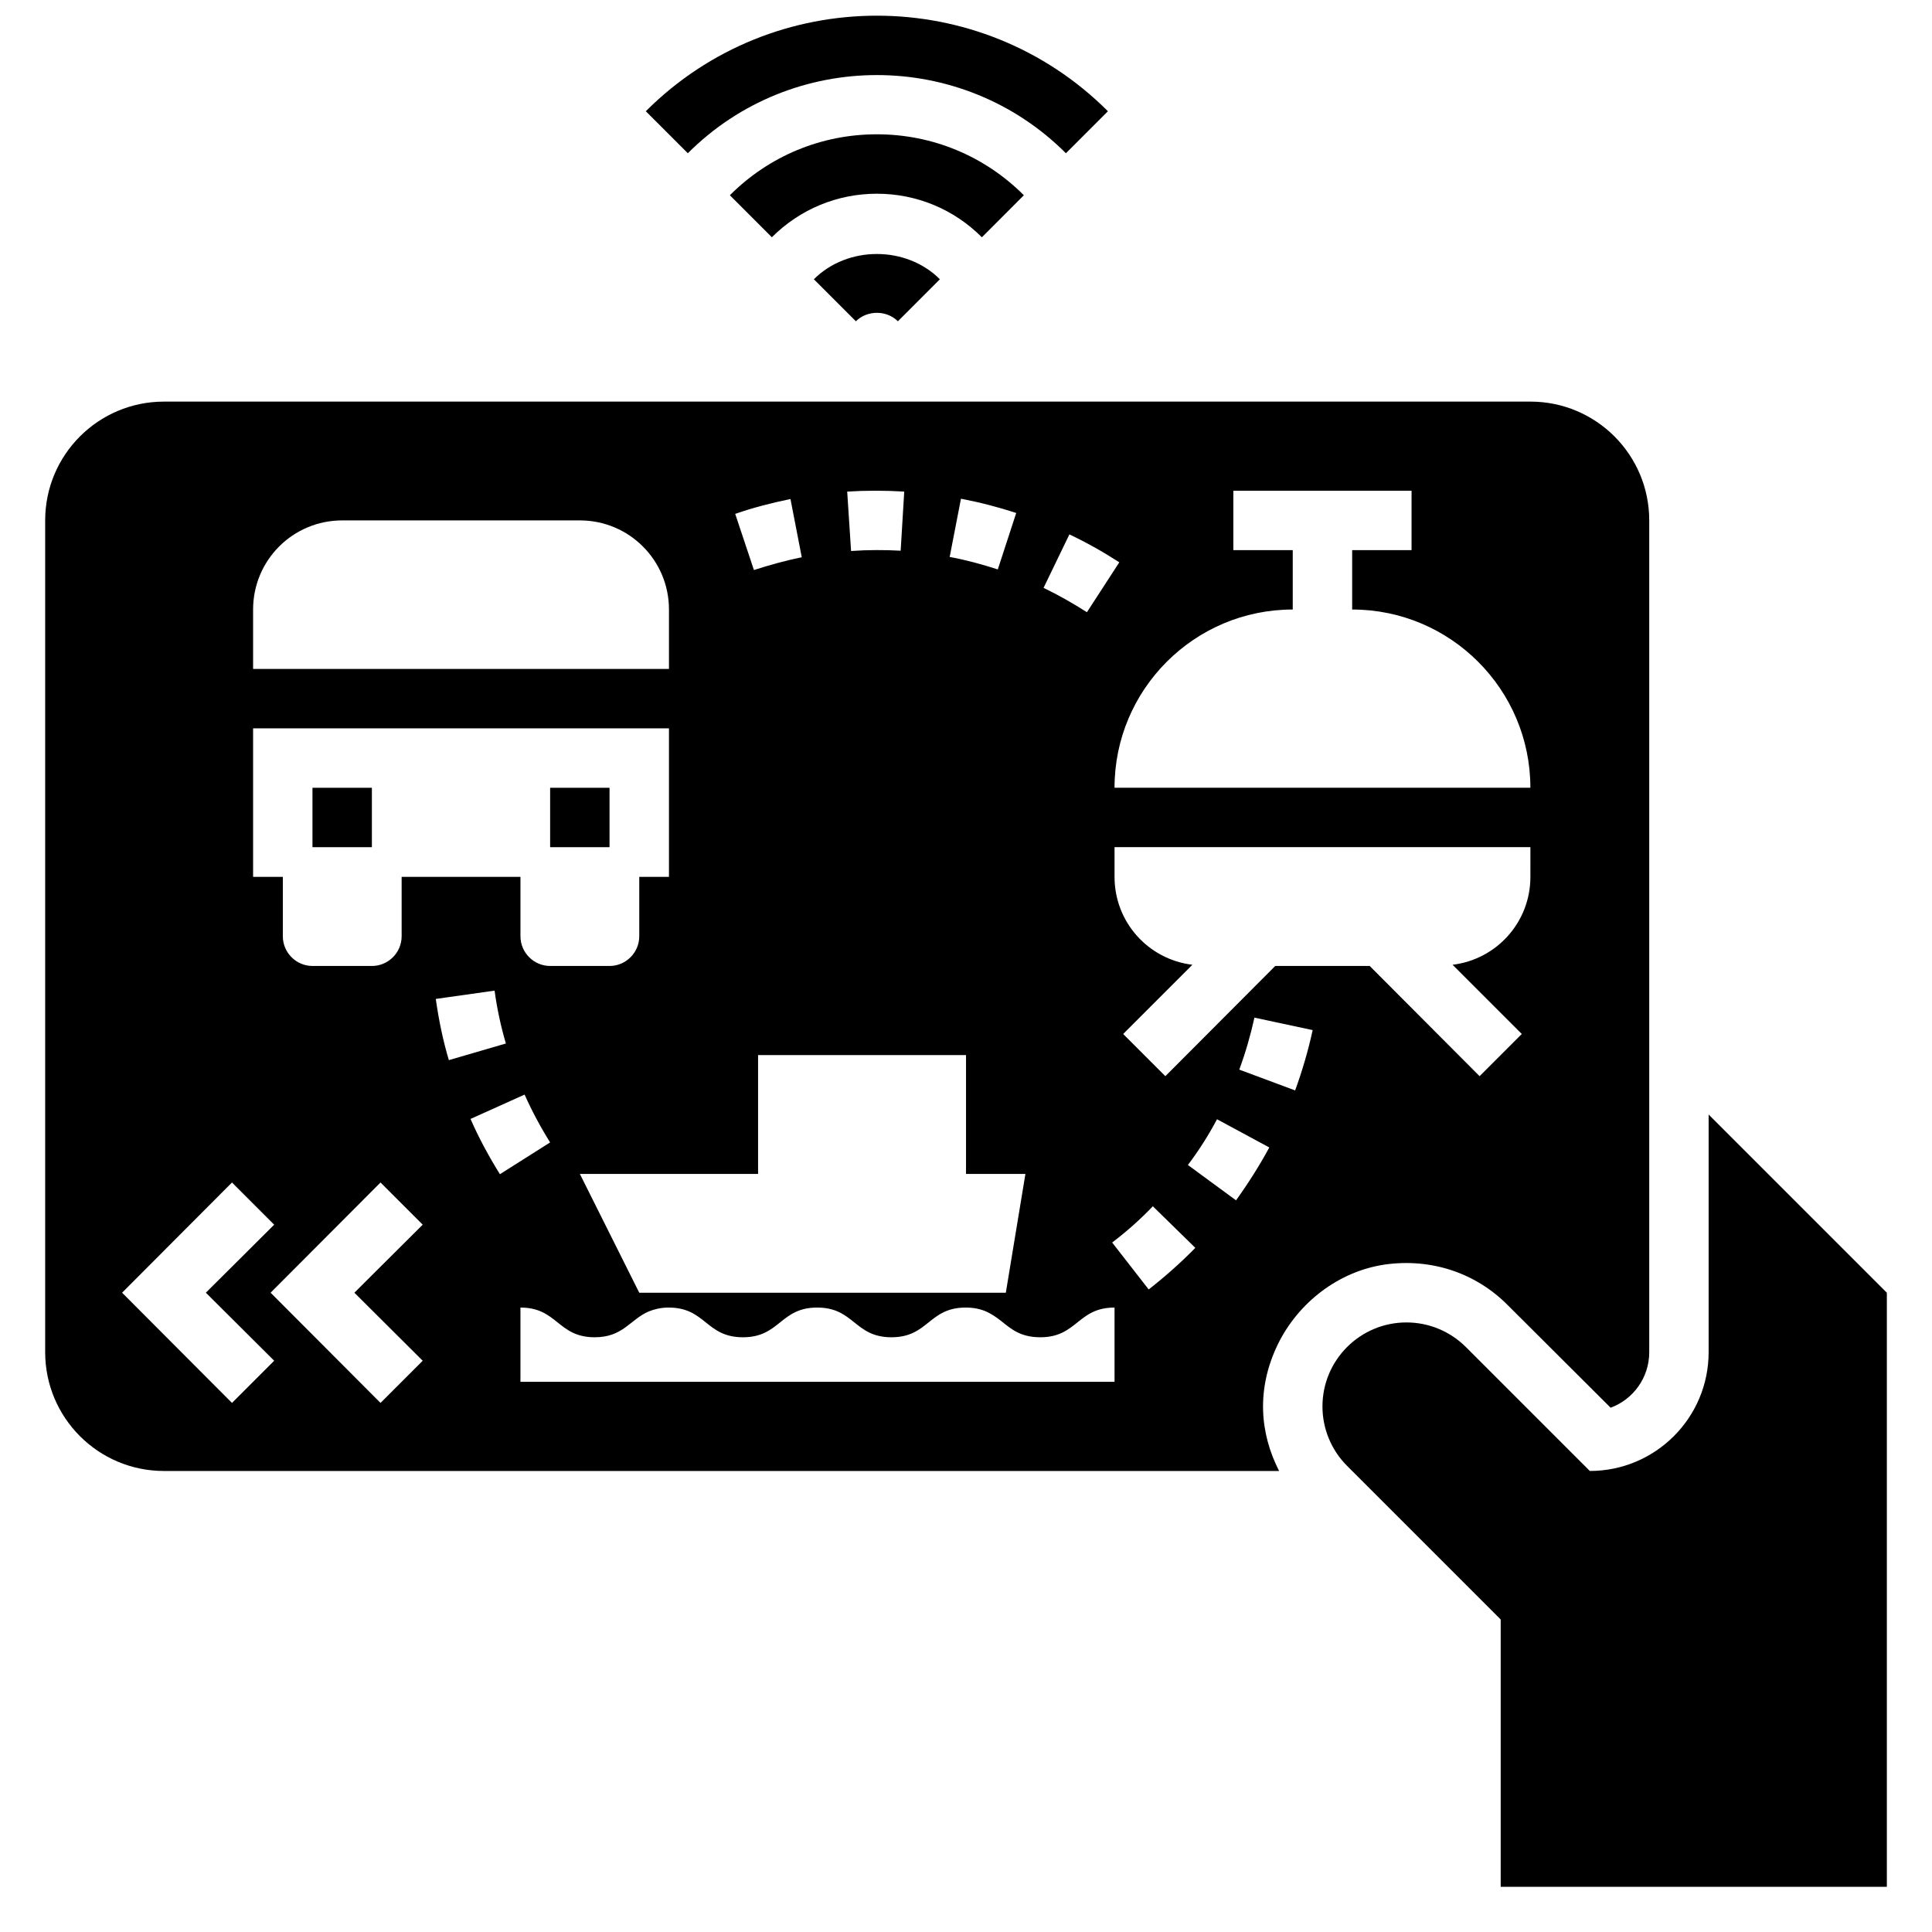
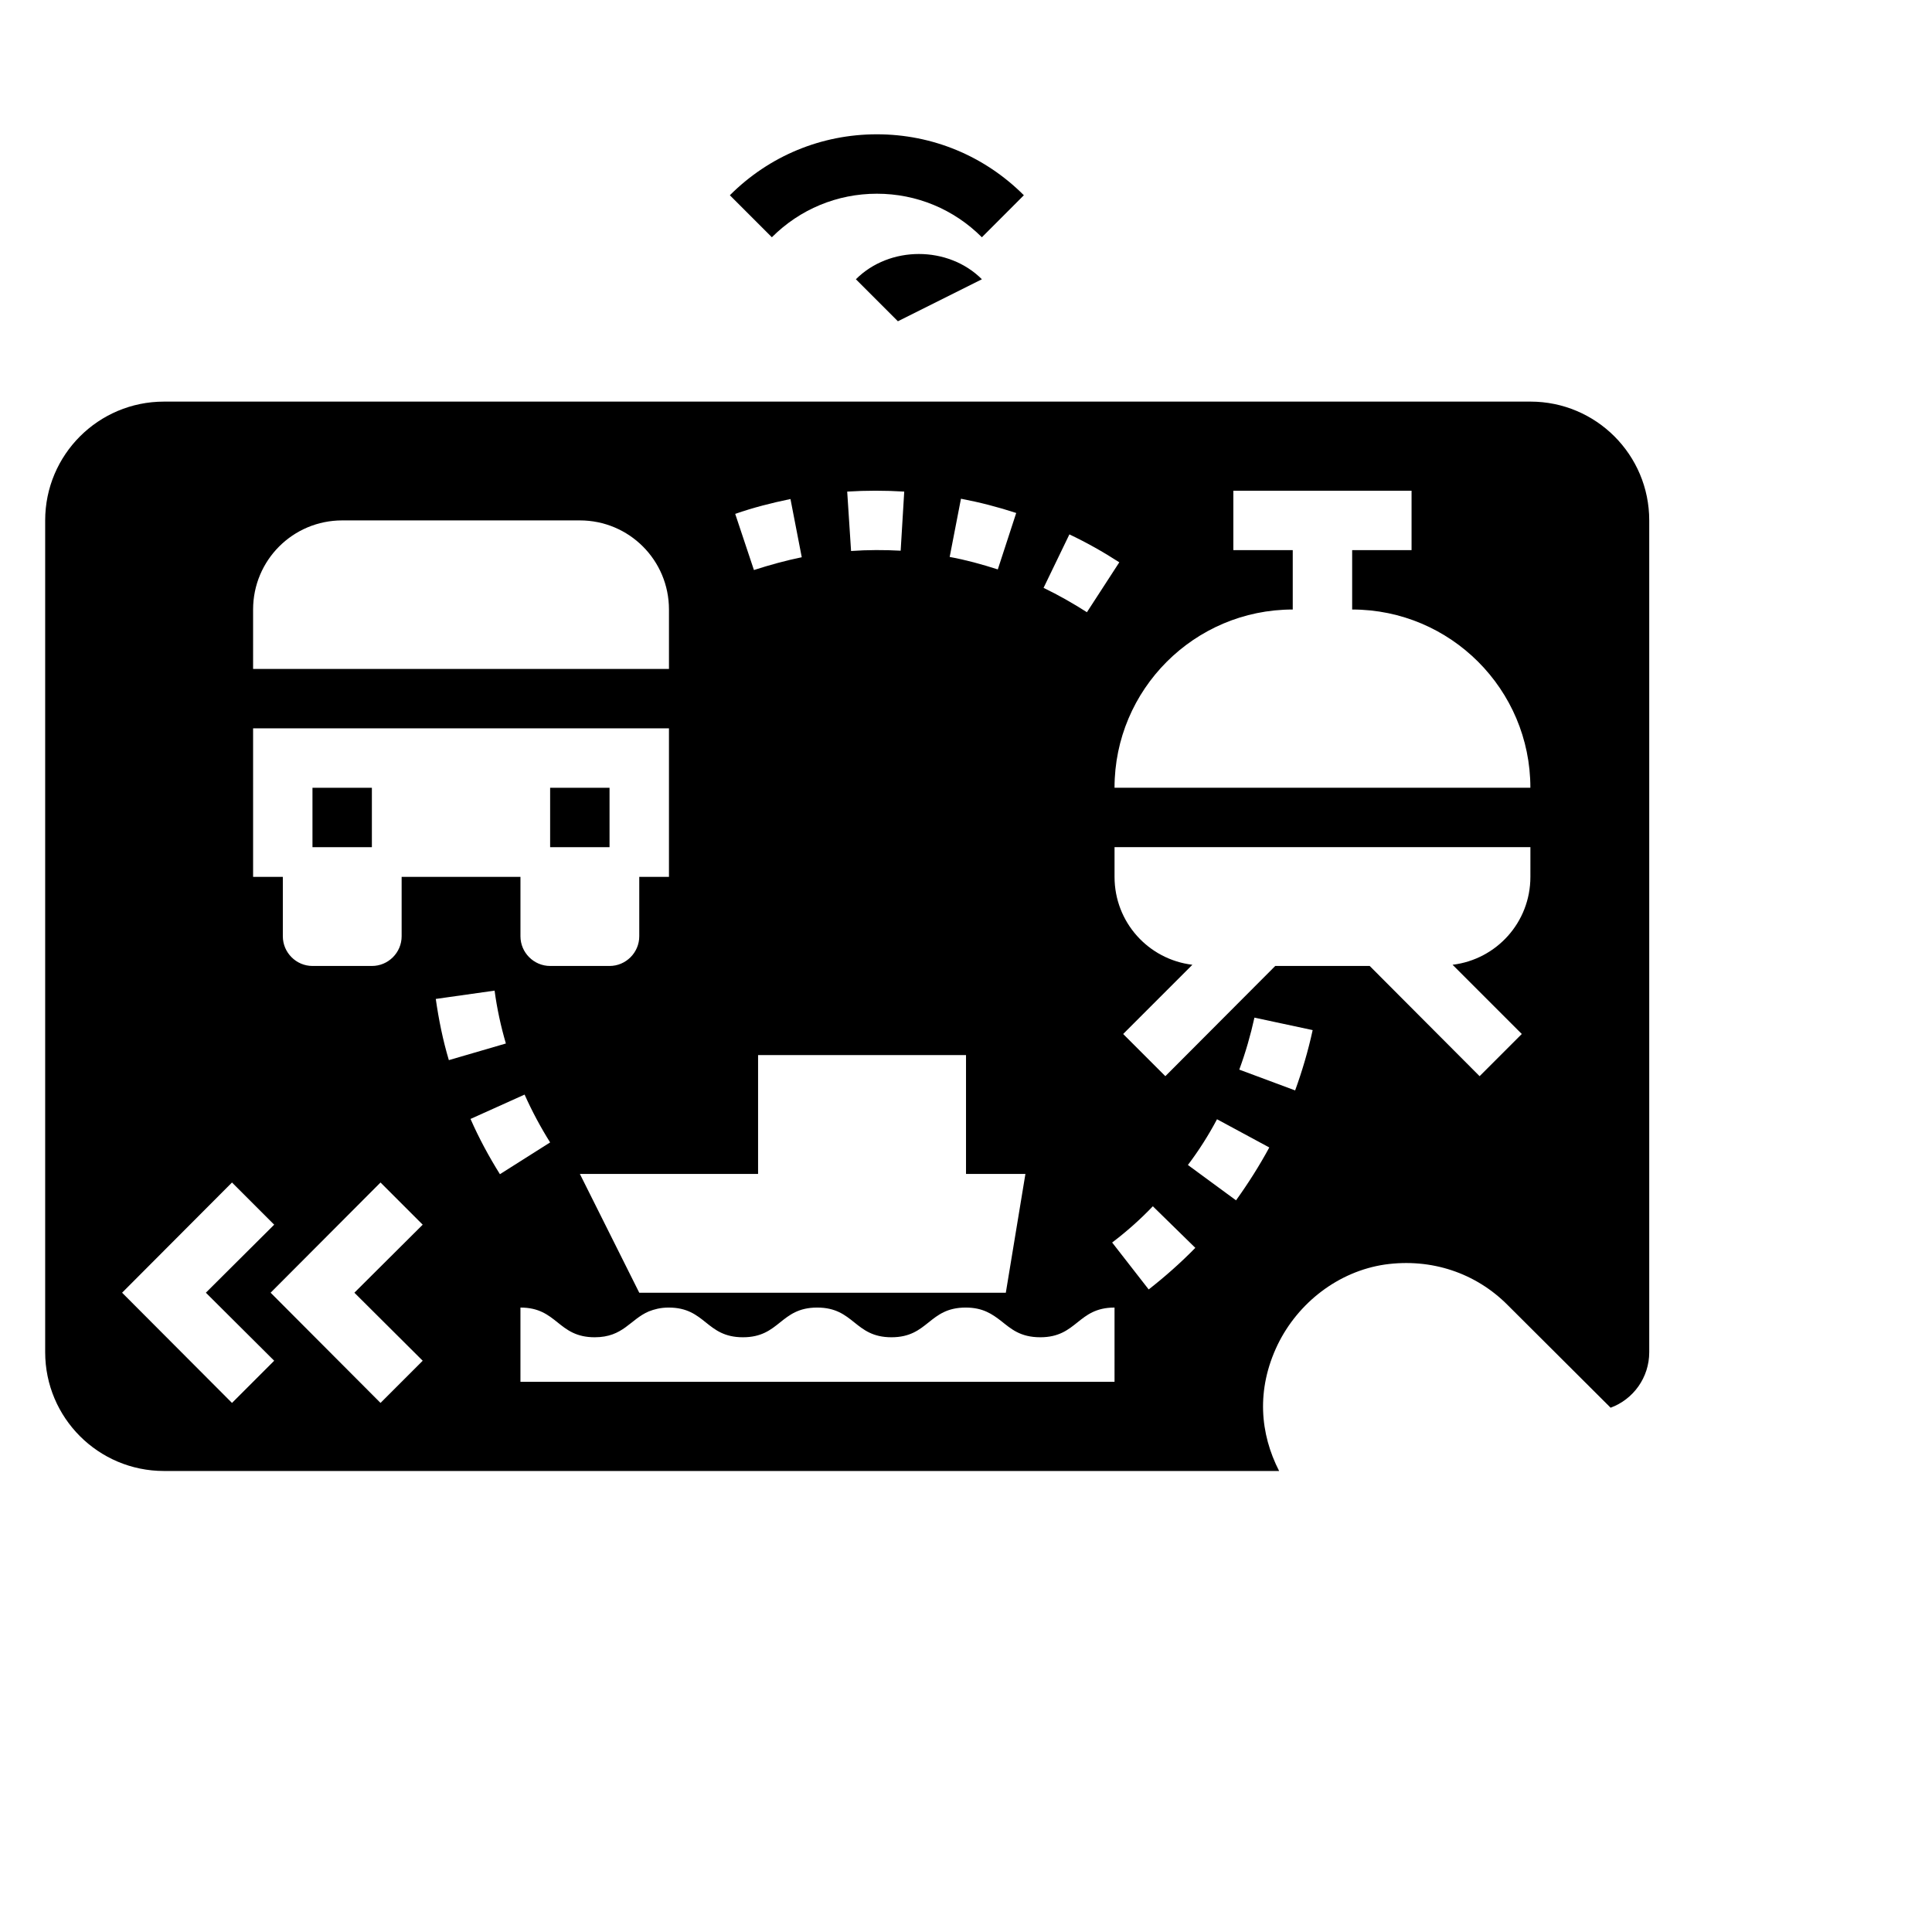
<svg xmlns="http://www.w3.org/2000/svg" width="800px" height="800px" version="1.1" viewBox="144 144 512 512">
  <defs>
    <clipPath id="a">
-       <path d="m315 148.09h123v36.906h-123z" />
-     </clipPath>
+       </clipPath>
  </defs>
-   <path d="m541.7 644.03v-70.848l-40.715-40.715c-4.172-4.172-6.519-9.84-6.519-15.742 0-12.297 9.969-22.266 22.266-22.266 5.902 0 11.57 2.348 15.742 6.519l32.844 32.844c17.391 0 31.488-14.098 31.488-31.488v-62.977l47.23 47.23v157.44z" />
-   <path d="m381.95 229.14c-2.984-2.984-8.148-2.984-11.133 0l-11.133-11.133c8.918-8.926 24.473-8.926 33.395 0z" />
+   <path d="m381.95 229.14l-11.133-11.133c8.918-8.926 24.473-8.926 33.395 0z" />
  <path d="m404.21 206.88c-7.441-7.449-17.328-11.543-27.828-11.543s-20.387 4.102-27.828 11.539l-11.133-11.133c10.406-10.414 24.246-16.152 38.957-16.152 14.711 0 28.551 5.738 38.957 16.152z" />
  <g clip-path="url(#a)">
    <path d="m426.48 184.61c-27.629-27.621-72.57-27.621-100.2 0l-11.133-11.133c33.762-33.762 88.703-33.762 122.46 0z" />
  </g>
  <path d="m549.57 250.43h-362.11c-17.398 0-31.488 14.09-31.488 31.488v220.42c0 17.398 14.09 31.488 31.488 31.488h295.52c-5.039-9.84-6.141-21.492-0.395-33.457 5.434-11.18 16.137-19.445 28.418-21.254 12.281-1.73 24.09 2.203 32.59 10.785l27.238 27.16c5.984-2.207 10.234-7.953 10.234-14.723v-220.42c0-17.398-14.09-31.488-31.488-31.488zm-122.17 35.188c4.488 2.125 8.973 4.644 13.227 7.398l-8.582 13.227c-3.699-2.363-7.559-4.566-11.492-6.453zm-16.848 200.97h-97.141l-15.742-31.488h47.23v-31.488h55.105v31.488h15.742zm-11.887-210.42c4.961 0.945 9.84 2.203 14.641 3.777l-4.879 14.957c-4.172-1.34-8.422-2.519-12.754-3.305zm-15.035-1.891-0.945 15.664c-4.328-0.234-8.738-0.234-13.145 0.078l-1.023-15.742c4.957-0.312 10.074-0.312 15.113 0zm-30.148 1.969 2.992 15.43c-4.25 0.867-8.5 2.047-12.676 3.387l-4.961-14.879c4.723-1.656 9.684-2.914 14.645-3.938zm-142.41 29.285c0-13.066 10.547-23.617 23.617-23.617h62.977c13.066 0 23.617 10.547 23.617 23.617v15.742h-110.21zm0 31.488h110.21v39.359h-7.871v15.742c0 4.328-3.543 7.871-7.871 7.871h-15.742c-4.328 0-7.871-3.543-7.871-7.871v-15.742h-31.488v15.742c0 4.328-3.543 7.871-7.871 7.871h-15.742c-4.328 0-7.871-3.543-7.871-7.871v-15.742h-7.879zm-5.59 178.77-29.125-29.207 29.125-29.207 11.18 11.18-18.105 18.027 18.105 18.027zm50.539-11.18-11.18 11.18-29.125-29.207 29.125-29.207 11.18 11.18-18.105 18.027zm3.465-95.879 15.586-2.203c0.629 4.723 1.652 9.445 2.992 14.012l-15.113 4.41c-1.578-5.277-2.68-10.711-3.465-16.219zm9.207 31.801 14.328-6.453c1.969 4.41 4.25 8.66 6.769 12.676l-13.305 8.422c-2.91-4.648-5.586-9.605-7.793-14.645zm170.67 69.668h-157.44v-19.68c9.84 0 9.84 7.871 19.68 7.871 7.559 0 9.367-4.723 14.328-6.848 1.418-0.551 3.07-1.023 5.273-1.023 9.84 0 9.84 7.871 19.68 7.871s9.84-7.871 19.68-7.871 9.84 7.871 19.68 7.871c9.84 0 9.84-7.871 19.68-7.871 4.566 0 7.008 1.73 9.367 3.543 2.598 2.047 5.039 4.328 10.391 4.328 9.84 0 9.84-7.871 19.68-7.871zm9.051-24.48-9.684-12.438c3.856-2.914 7.477-6.141 10.785-9.605l11.258 11.02c-3.856 3.938-8.027 7.637-12.359 11.023zm23.145-23.617-12.754-9.367c2.914-3.856 5.512-7.949 7.715-12.121l13.855 7.477c-2.598 4.801-5.59 9.523-8.816 14.012zm15.664-29.129-14.801-5.512c1.652-4.488 2.992-9.133 4.016-13.777l15.43 3.305c-1.18 5.438-2.754 10.789-4.644 15.984zm62.348-56.598c0 12.043-8.973 21.883-20.625 23.301l18.344 18.344-11.18 11.18-29.125-29.207h-25.031l-29.125 29.207-11.18-11.18 18.344-18.344c-11.656-1.418-20.629-11.258-20.629-23.301v-7.871h110.21zm-110.21-23.617c0-26.055 21.176-47.23 47.23-47.23v-15.742h-15.742v-15.742h47.23v15.742h-15.742v15.742c26.055 0 47.23 21.176 47.23 47.23z" />
  <path d="m226.81 352.77h15.742v15.742h-15.742z" />
  <path d="m289.79 352.77h15.742v15.742h-15.742z" />
</svg>